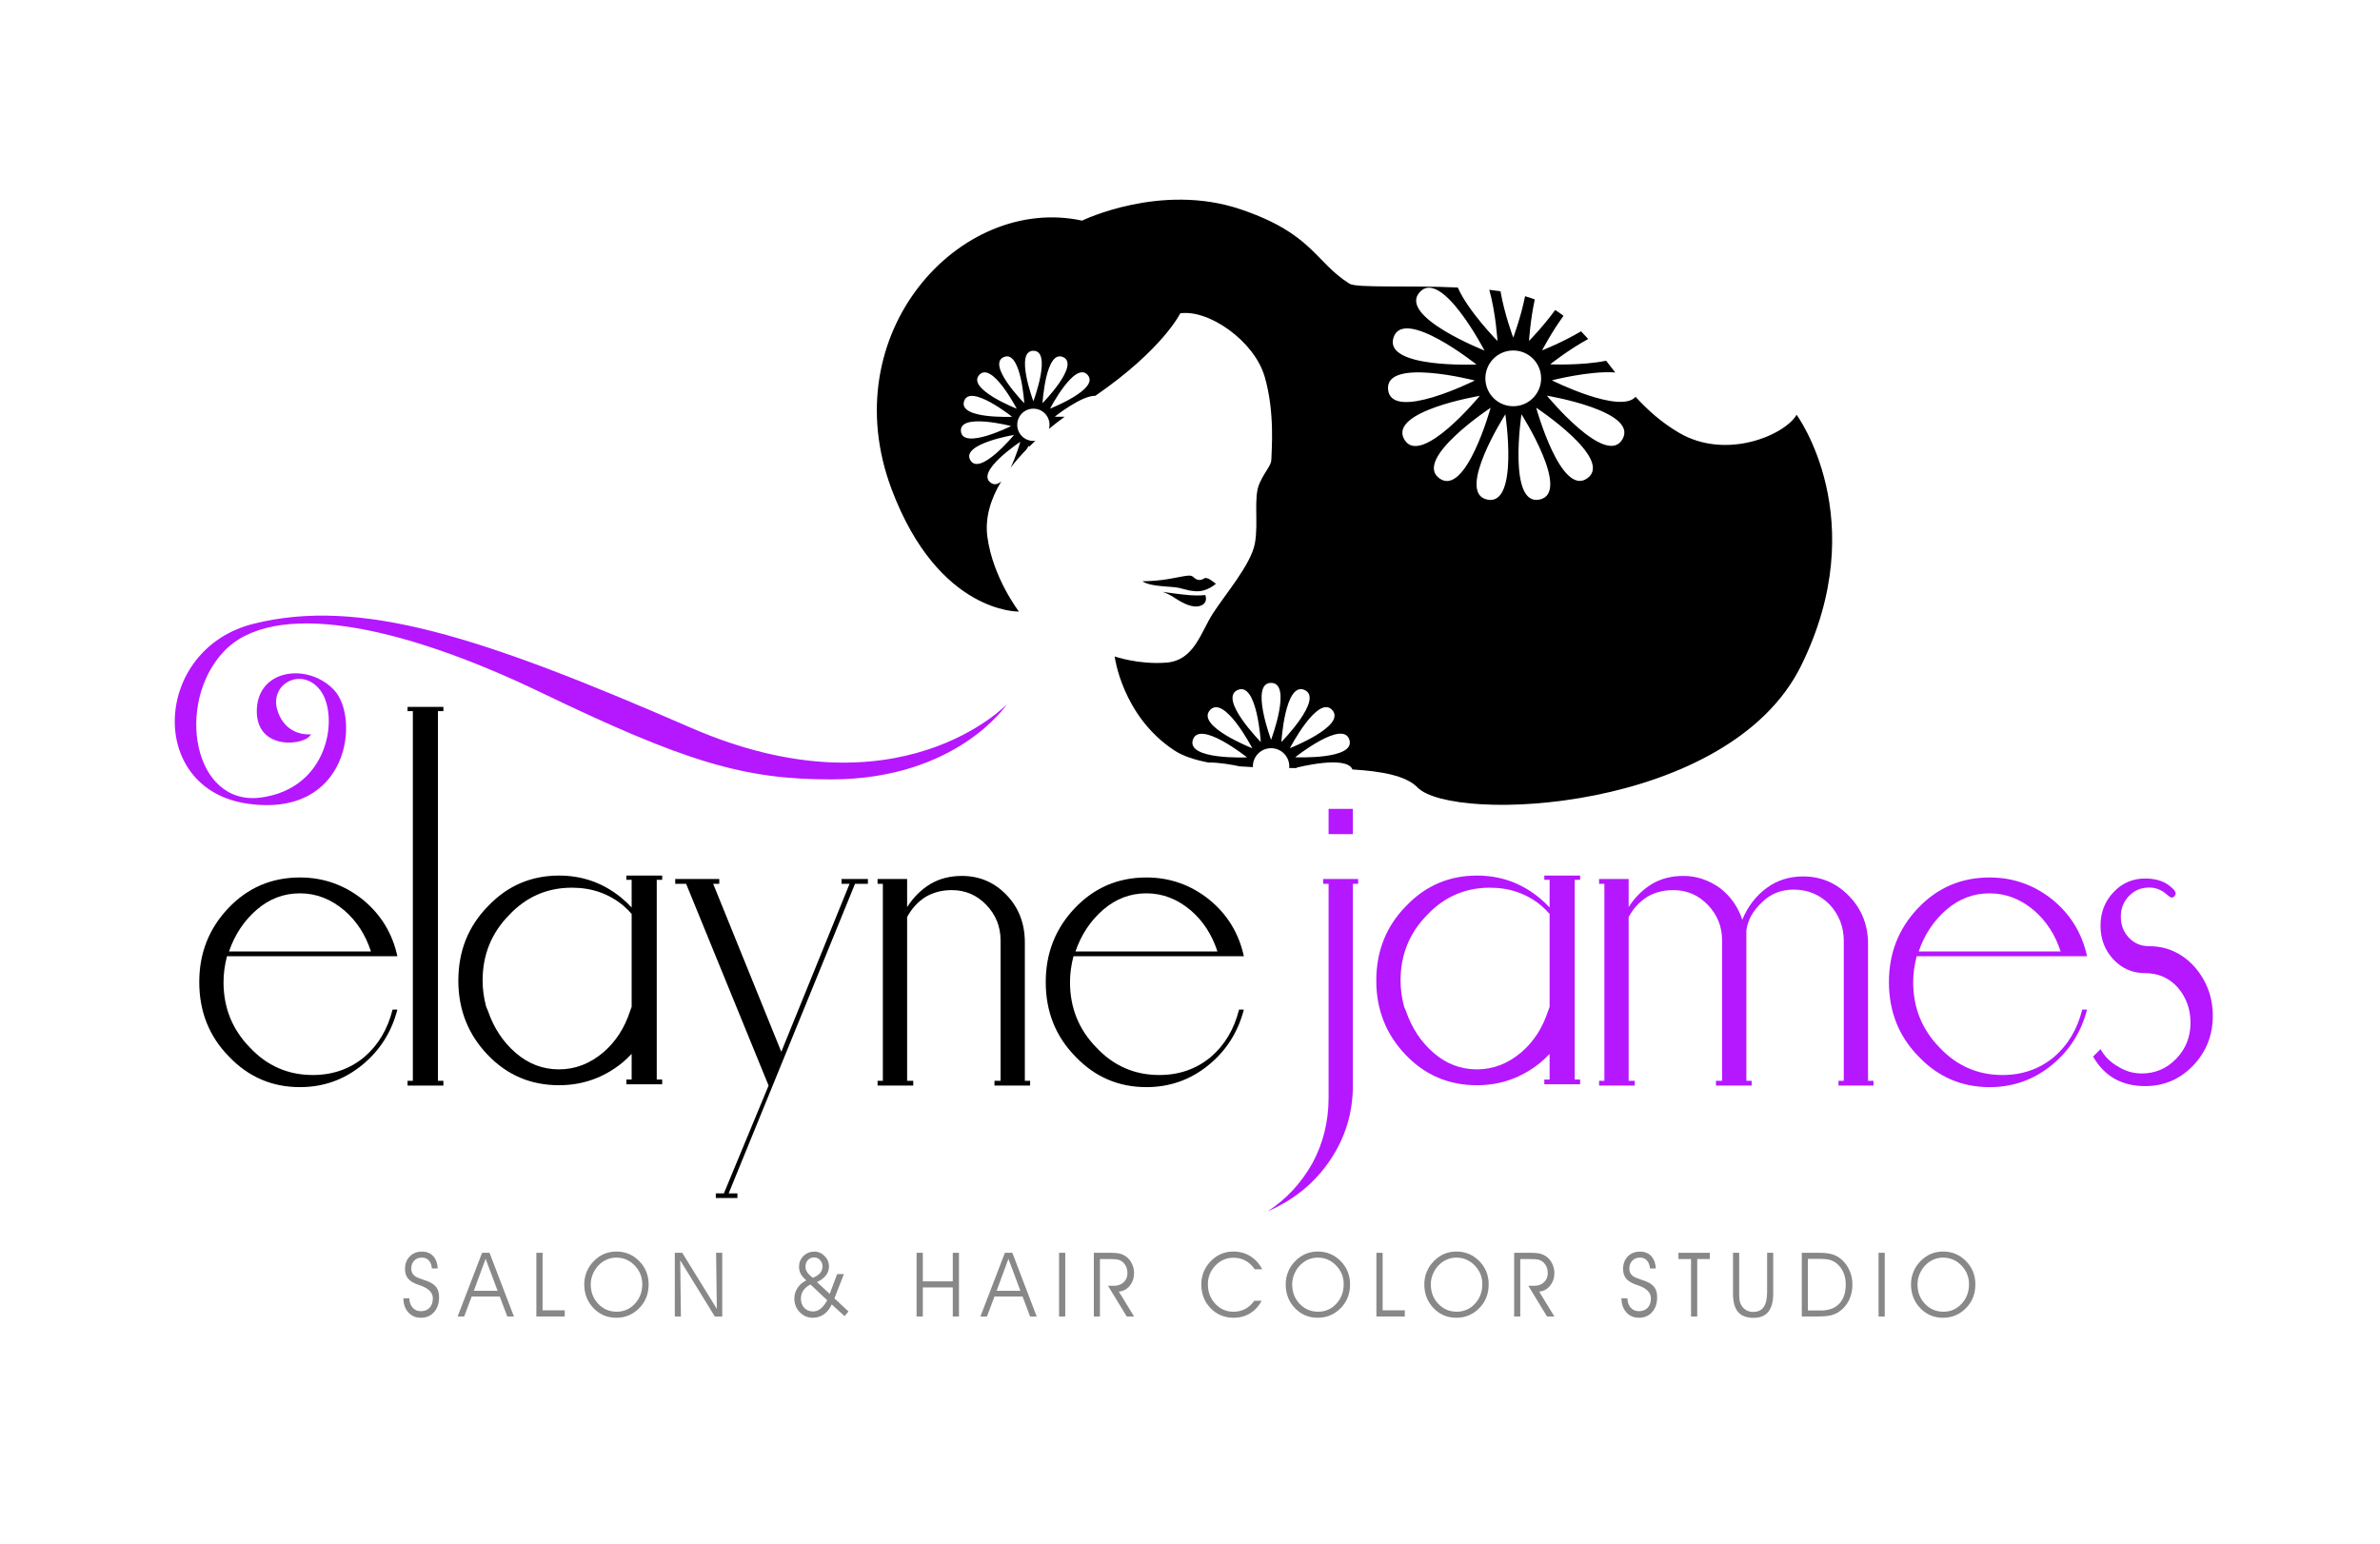
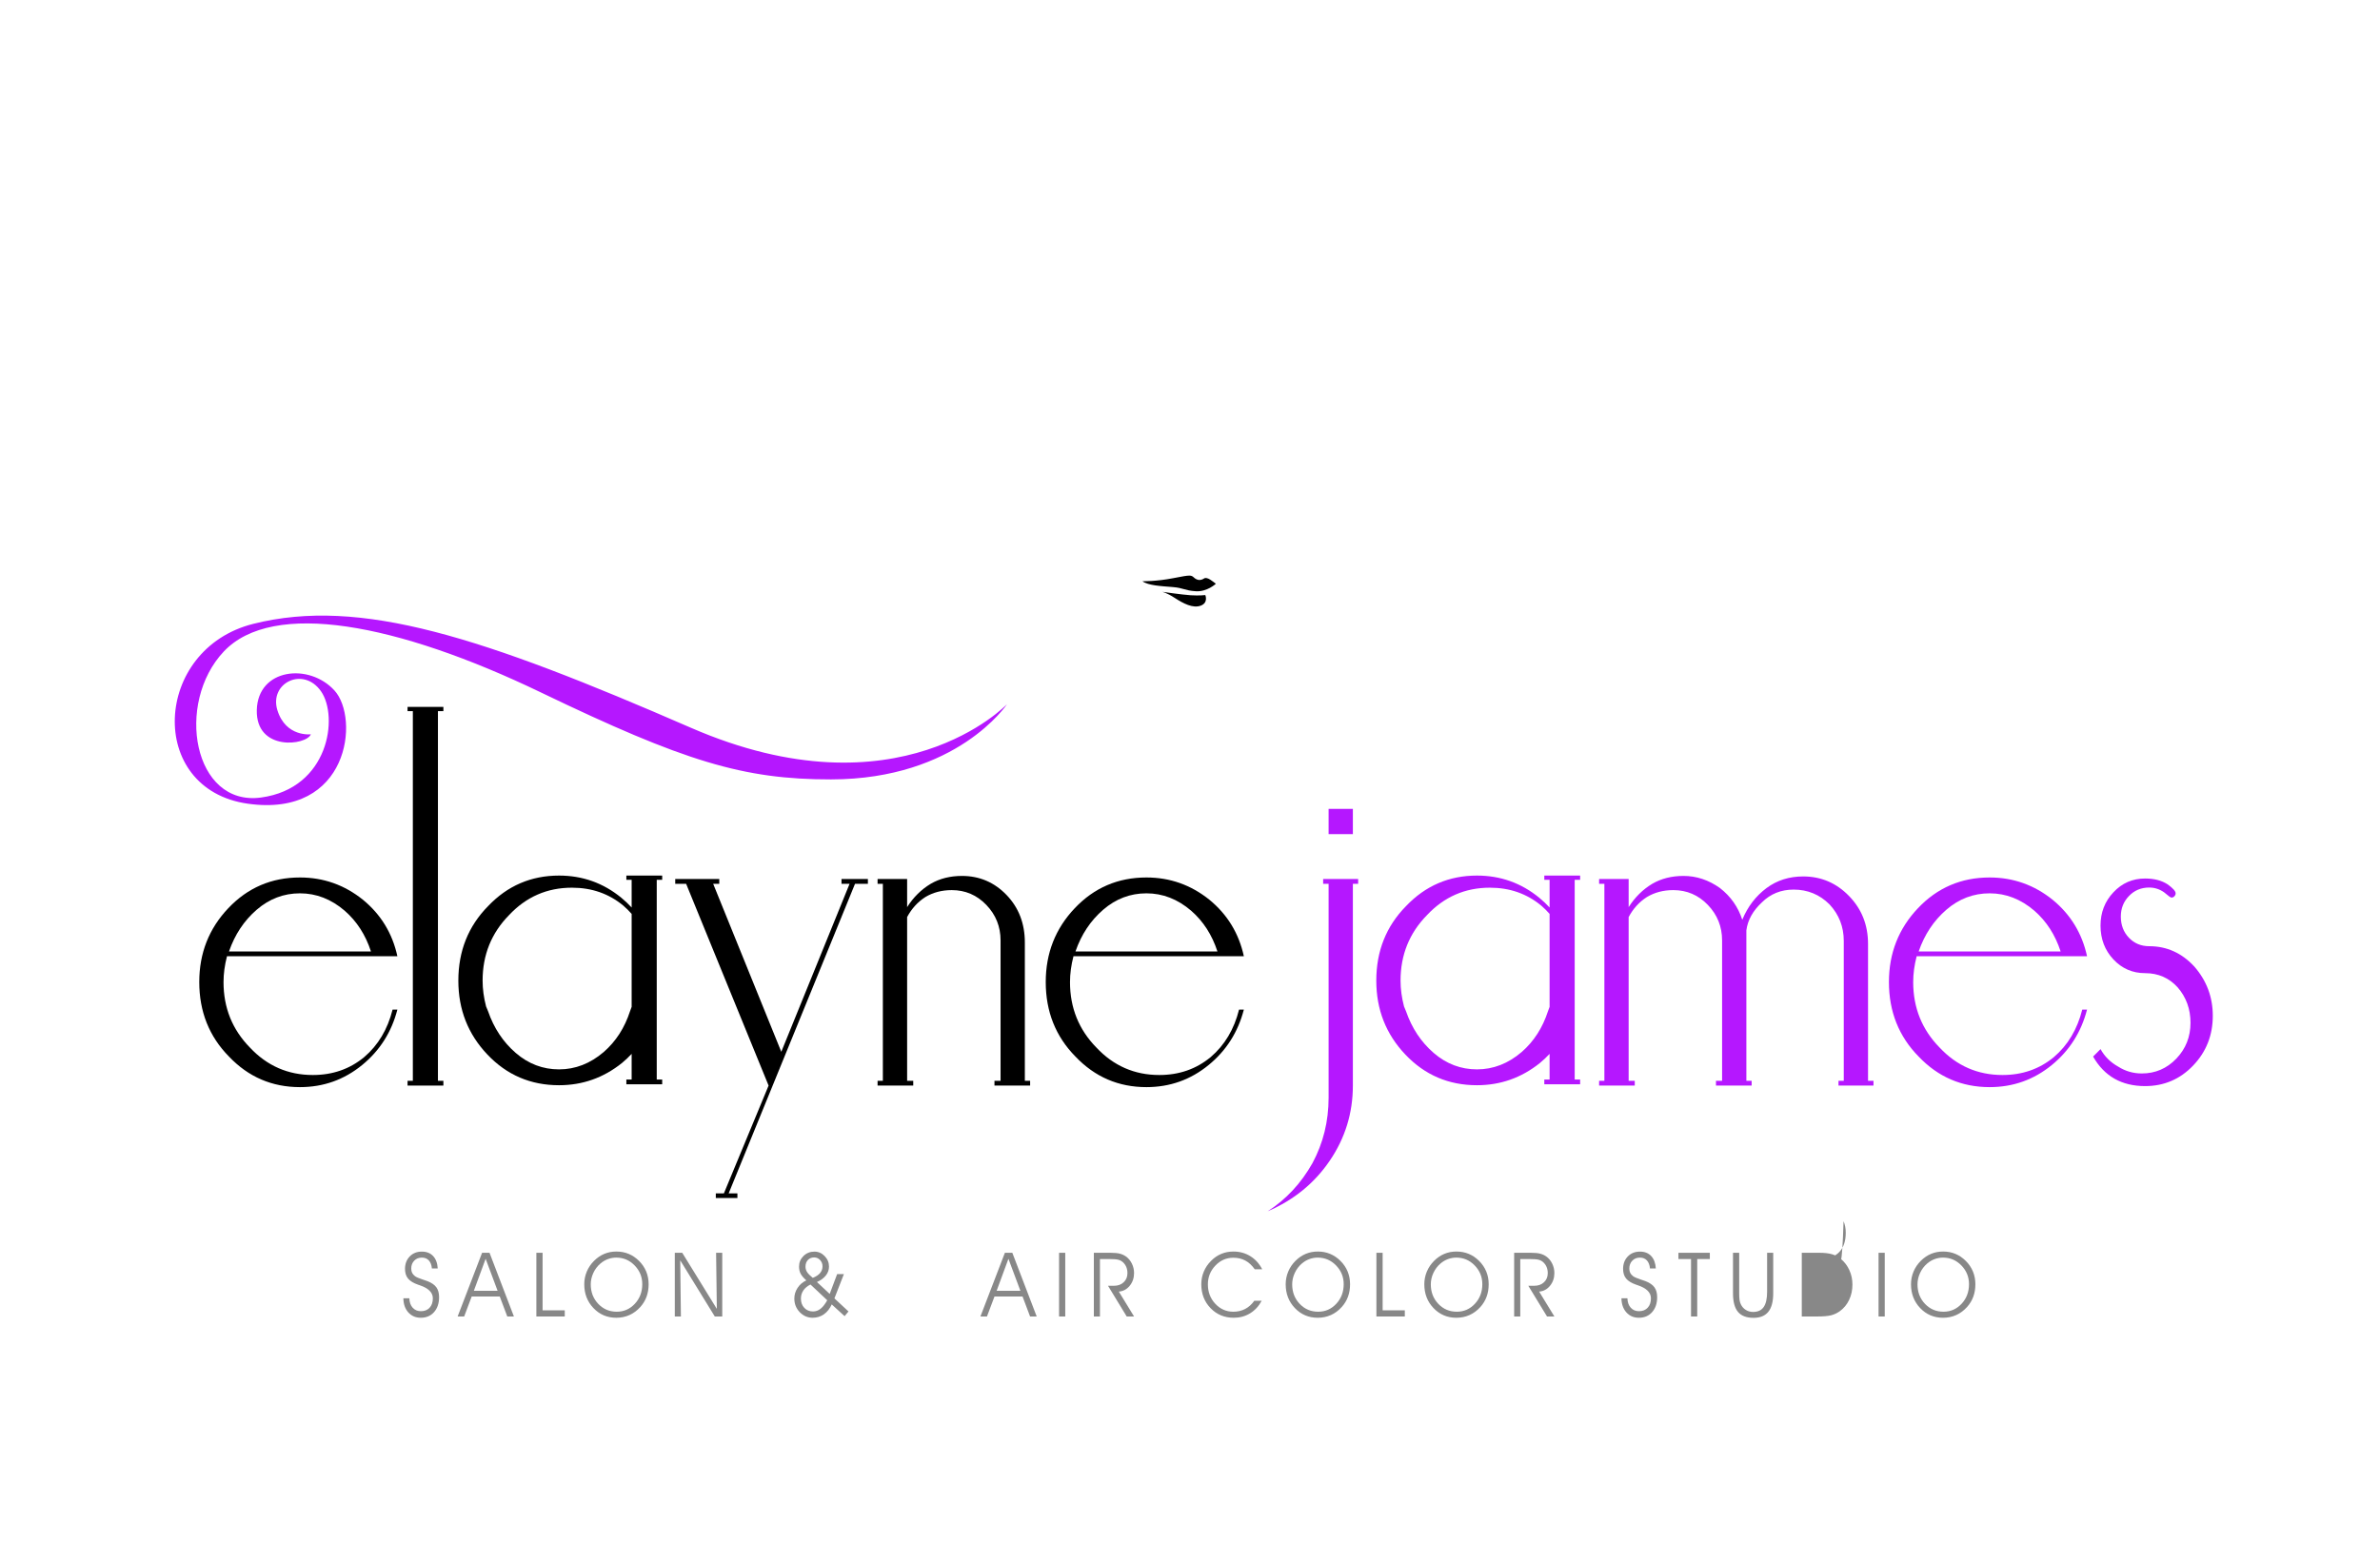
<svg xmlns="http://www.w3.org/2000/svg" viewBox="0 0 816 529.333" height="529.333" width="816" xml:space="preserve" id="svg2" version="1.1">
  <defs id="defs6">
    <clipPath id="clipPath18" clipPathUnits="userSpaceOnUse">
      <path id="path16" d="M 0,397 H 612 V 0 H 0 Z" />
    </clipPath>
  </defs>
  <g transform="matrix(1.333,0,0,-1.333,0,529.333)" id="g10">
    <g id="g12">
      <g clip-path="url(#clipPath18)" id="g14">
        <g transform="translate(103.749,63.14)" id="g20">
          <path id="path22" style="fill:#888888;fill-opacity:1;fill-rule:nonzero;stroke:none" d="M 0,0 H 1.537 C 1.566,-1.013 1.85,-1.819 2.388,-2.419 2.926,-3.02 3.633,-3.32 4.509,-3.32 5.452,-3.32 6.2,-3.021 6.753,-2.425 7.306,-1.829 7.582,-1.021 7.582,0 7.582,1.485 6.447,2.606 4.175,3.364 3.997,3.424 3.863,3.469 3.774,3.5 2.587,3.912 1.731,4.435 1.208,5.069 0.685,5.703 0.423,6.53 0.423,7.55 c 0,1.305 0.403,2.375 1.208,3.207 0.806,0.833 1.847,1.249 3.123,1.249 1.218,0 2.183,-0.379 2.895,-1.136 C 8.362,10.112 8.759,9.047 8.84,7.674 H 7.337 C 7.255,8.567 6.992,9.255 6.547,9.739 6.102,10.223 5.504,10.465 4.754,10.465 3.953,10.465 3.297,10.2 2.789,9.671 2.28,9.143 2.026,8.469 2.026,7.652 2.026,7.224 2.103,6.854 2.254,6.543 2.407,6.232 2.65,5.949 2.984,5.694 3.325,5.438 3.979,5.154 4.943,4.838 5.5,4.659 5.923,4.512 6.213,4.4 7.267,3.987 8.026,3.46 8.49,2.819 8.954,2.177 9.186,1.335 9.186,0.292 9.186,-1.298 8.757,-2.579 7.899,-3.55 7.042,-4.522 5.905,-5.007 4.487,-5.007 3.166,-5.007 2.093,-4.548 1.269,-3.629 0.445,-2.71 0.022,-1.5 0,0" />
        </g>
        <g transform="translate(127.983,65.075)" id="g24">
          <path id="path26" style="fill:#888888;fill-opacity:1;fill-rule:nonzero;stroke:none" d="M 0,0 -3.073,8.226 -6.102,0 Z m -8.596,-6.617 h -1.681 l 6.291,16.384 h 1.915 L 4.198,-6.617 H 2.494 l -1.937,5.143 h -7.215 z" />
        </g>
        <g transform="translate(145.259,58.459)" id="g28">
          <path id="path30" style="fill:#888888;fill-opacity:1;fill-rule:nonzero;stroke:none" d="m 0,0 h -7.304 v 16.384 h 1.603 V 1.586 l 5.701,0 z" />
        </g>
        <g transform="translate(151.946,66.729)" id="g32">
          <path id="path34" style="fill:#888888;fill-opacity:1;fill-rule:nonzero;stroke:none" d="m 0,0 c 0,-1.996 0.642,-3.668 1.926,-5.019 1.284,-1.35 2.869,-2.025 4.755,-2.025 1.84,0 3.396,0.683 4.665,2.048 1.269,1.365 1.904,3.046 1.904,5.041 0,1.86 -0.653,3.464 -1.96,4.81 C 9.984,6.202 8.41,6.875 6.569,6.875 5.819,6.875 5.098,6.746 4.404,6.487 3.709,6.229 3.069,5.848 2.483,5.345 1.711,4.685 1.104,3.878 0.663,2.926 0.221,1.973 0,0.998 0,0 m -1.67,0.022 c 0,1.141 0.217,2.228 0.651,3.264 0.435,1.035 1.064,1.962 1.888,2.779 0.794,0.788 1.668,1.38 2.622,1.778 0.953,0.398 1.987,0.596 3.101,0.596 1.136,0 2.187,-0.2 3.156,-0.602 0.969,-0.401 1.854,-0.999 2.656,-1.794 0.824,-0.818 1.443,-1.733 1.859,-2.746 0.416,-1.013 0.624,-2.104 0.624,-3.275 0,-1.162 -0.179,-2.23 -0.535,-3.201 -0.356,-0.971 -0.891,-1.855 -1.603,-2.65 -0.824,-0.915 -1.756,-1.605 -2.795,-2.07 -1.039,-0.465 -2.167,-0.698 -3.385,-0.698 -2.331,0 -4.286,0.827 -5.867,2.481 -1.581,1.655 -2.372,3.7 -2.372,6.138" />
        </g>
        <g transform="translate(184.375,60.416)" id="g36">
          <path id="path38" style="fill:#888888;fill-opacity:1;fill-rule:nonzero;stroke:none" d="M 0,0 -0.189,14.426 H 1.392 V -1.958 H -0.523 L -9.419,12.49 -9.242,-1.958 h -1.57 v 16.384 h 1.916 z" />
        </g>
        <g transform="translate(209.051,68.394)" id="g40">
          <path id="path42" style="fill:#888888;fill-opacity:1;fill-rule:nonzero;stroke:none" d="m 0,0 c 0.838,0.33 1.466,0.743 1.881,1.238 0.416,0.495 0.624,1.073 0.624,1.733 0,0.637 -0.21,1.177 -0.629,1.62 -0.419,0.443 -0.922,0.664 -1.509,0.664 -0.66,0 -1.199,-0.218 -1.614,-0.652 -0.416,-0.436 -0.624,-1.01 -0.624,-1.722 0,-0.503 0.136,-0.966 0.407,-1.39 C -1.193,1.067 -0.706,0.57 0,0 M 3.719,-5.761 -0.59,-1.71 c -0.802,-0.398 -1.412,-0.906 -1.832,-1.525 -0.419,-0.619 -0.629,-1.315 -0.629,-2.087 0,-0.983 0.291,-1.782 0.874,-2.397 0.583,-0.615 1.331,-0.923 2.243,-0.923 0.705,0 1.353,0.232 1.943,0.698 0.591,0.465 1.16,1.193 1.71,2.183 m 1.157,-1.07 c -0.497,-1.102 -1.168,-1.95 -2.015,-2.543 -0.846,-0.592 -1.807,-0.888 -2.883,-0.888 -1.299,0 -2.411,0.48 -3.335,1.44 -0.924,0.96 -1.386,2.127 -1.386,3.5 0,0.982 0.278,1.897 0.835,2.745 0.556,0.848 1.306,1.489 2.249,1.924 -0.72,0.646 -1.212,1.227 -1.475,1.744 -0.264,0.518 -0.396,1.122 -0.396,1.812 0,1.065 0.381,1.973 1.141,2.723 0.761,0.75 1.702,1.125 2.823,1.125 1.009,0 1.885,-0.384 2.628,-1.153 C 3.804,4.829 4.175,3.931 4.175,2.903 4.175,2.07 3.908,1.311 3.374,0.625 2.839,-0.062 2.071,-0.626 1.069,-1.069 L 4.353,-4.13 6.269,0.968 H 8.005 L 5.567,-5.277 9.186,-8.642 8.184,-9.846 Z" />
        </g>
        <g transform="translate(237.356,58.459)" id="g44">
-           <path id="path46" style="fill:#888888;fill-opacity:1;fill-rule:nonzero;stroke:none" d="M 0,0 H -1.604 V 16.384 H 0 V 9.036 h 7.705 v 7.348 H 9.297 V 0 H 7.705 V 7.472 H 0 Z" />
-         </g>
+           </g>
        <g transform="translate(262.449,65.075)" id="g48">
          <path id="path50" style="fill:#888888;fill-opacity:1;fill-rule:nonzero;stroke:none" d="M 0,0 -3.073,8.226 -6.102,0 Z m -8.596,-6.617 h -1.681 l 6.291,16.384 h 1.915 L 4.198,-6.617 H 2.494 l -1.937,5.143 h -7.215 z" />
        </g>
        <path id="path52" style="fill:#888888;fill-opacity:1;fill-rule:nonzero;stroke:none" d="m 273.991,58.458 h -1.592 v 16.384 h 1.592 z" />
        <g transform="translate(282.916,73.233)" id="g54">
          <path id="path56" style="fill:#888888;fill-opacity:1;fill-rule:nonzero;stroke:none" d="M 0,0 V -14.774 H -1.57 V 1.609 H 2.783 C 3.741,1.609 4.511,1.536 5.094,1.39 5.676,1.244 6.205,1.001 6.68,0.664 7.326,0.207 7.836,-0.405 8.211,-1.17 8.586,-1.935 8.773,-2.746 8.773,-3.601 8.773,-4.869 8.4,-5.96 7.654,-6.875 6.909,-7.791 5.975,-8.289 4.854,-8.372 l 3.919,-6.402 H 6.881 l -4.81,7.899 h 1.536 c 1.025,0 1.858,0.304 2.5,0.911 0.642,0.608 0.963,1.388 0.963,2.341 0,0.578 -0.098,1.102 -0.295,1.575 C 6.578,-1.575 6.287,-1.163 5.901,-0.81 5.582,-0.518 5.198,-0.309 4.749,-0.186 4.299,-0.062 3.5,0 2.349,0 Z" />
        </g>
        <g transform="translate(322.733,70.6)" id="g58">
          <path id="path60" style="fill:#888888;fill-opacity:1;fill-rule:nonzero;stroke:none" d="m 0,0 c -0.728,1.02 -1.54,1.771 -2.438,2.25 -0.898,0.48 -1.922,0.721 -3.073,0.721 -1.803,0 -3.346,-0.676 -4.627,-2.026 -1.28,-1.35 -1.92,-2.956 -1.92,-4.816 0,-1.981 0.636,-3.65 1.91,-5.007 1.272,-1.358 2.818,-2.037 4.637,-2.037 1.12,0 2.134,0.236 3.039,0.709 0.906,0.473 1.693,1.178 2.361,2.115 h 1.892 c -0.742,-1.395 -1.736,-2.473 -2.983,-3.235 -1.247,-0.761 -2.647,-1.142 -4.197,-1.142 -2.383,0 -4.372,0.822 -5.963,2.465 -1.592,1.642 -2.389,3.694 -2.389,6.154 0,1.148 0.216,2.236 0.647,3.264 0.43,1.027 1.061,1.954 1.892,2.779 0.772,0.78 1.639,1.371 2.6,1.772 0.962,0.402 2.003,0.602 3.123,0.602 1.611,0 3.06,-0.397 4.348,-1.193 C 0.146,2.581 1.165,1.455 1.915,0 Z" />
        </g>
        <g transform="translate(332.36,66.729)" id="g62">
          <path id="path64" style="fill:#888888;fill-opacity:1;fill-rule:nonzero;stroke:none" d="m 0,0 c 0,-1.996 0.642,-3.668 1.926,-5.019 1.284,-1.35 2.869,-2.025 4.755,-2.025 1.84,0 3.395,0.683 4.665,2.048 1.269,1.365 1.903,3.046 1.903,5.041 0,1.86 -0.653,3.464 -1.959,4.81 C 9.983,6.202 8.41,6.875 6.569,6.875 5.819,6.875 5.098,6.746 4.403,6.487 3.709,6.229 3.069,5.848 2.482,5.345 1.711,4.685 1.104,3.878 0.662,2.926 0.221,1.973 0,0.998 0,0 m -1.671,0.022 c 0,1.141 0.218,2.228 0.651,3.264 0.435,1.035 1.064,1.962 1.888,2.779 0.794,0.788 1.668,1.38 2.622,1.778 0.954,0.398 1.988,0.596 3.101,0.596 1.136,0 2.188,-0.2 3.157,-0.602 0.969,-0.401 1.854,-0.999 2.655,-1.794 0.825,-0.818 1.444,-1.733 1.86,-2.746 0.416,-1.013 0.623,-2.104 0.623,-3.275 0,-1.162 -0.178,-2.23 -0.534,-3.201 -0.357,-0.971 -0.891,-1.855 -1.604,-2.65 -0.823,-0.915 -1.755,-1.605 -2.794,-2.07 -1.04,-0.465 -2.168,-0.698 -3.385,-0.698 -2.331,0 -4.287,0.827 -5.868,2.481 -1.581,1.655 -2.372,3.7 -2.372,6.138" />
        </g>
        <g transform="translate(361.327,58.459)" id="g66">
          <path id="path68" style="fill:#888888;fill-opacity:1;fill-rule:nonzero;stroke:none" d="m 0,0 h -7.305 v 16.384 h 1.604 V 1.586 l 5.701,0 z" />
        </g>
        <g transform="translate(368.015,66.729)" id="g70">
          <path id="path72" style="fill:#888888;fill-opacity:1;fill-rule:nonzero;stroke:none" d="m 0,0 c 0,-1.996 0.642,-3.668 1.926,-5.019 1.284,-1.35 2.869,-2.025 4.755,-2.025 1.84,0 3.395,0.683 4.665,2.048 1.269,1.365 1.903,3.046 1.903,5.041 0,1.86 -0.653,3.464 -1.959,4.81 C 9.983,6.202 8.41,6.875 6.569,6.875 5.819,6.875 5.098,6.746 4.403,6.487 3.709,6.229 3.069,5.848 2.482,5.345 1.711,4.685 1.104,3.878 0.662,2.926 0.221,1.973 0,0.998 0,0 m -1.671,0.022 c 0,1.141 0.218,2.228 0.651,3.264 0.435,1.035 1.064,1.962 1.888,2.779 0.794,0.788 1.668,1.38 2.622,1.778 0.954,0.398 1.988,0.596 3.101,0.596 1.136,0 2.188,-0.2 3.157,-0.602 0.969,-0.401 1.854,-0.999 2.655,-1.794 0.825,-0.818 1.444,-1.733 1.86,-2.746 0.416,-1.013 0.623,-2.104 0.623,-3.275 0,-1.162 -0.178,-2.23 -0.534,-3.201 -0.357,-0.971 -0.891,-1.855 -1.604,-2.65 -0.823,-0.915 -1.755,-1.605 -2.794,-2.07 -1.04,-0.465 -2.168,-0.698 -3.385,-0.698 -2.331,0 -4.287,0.827 -5.868,2.481 -1.581,1.655 -2.372,3.7 -2.372,6.138" />
        </g>
        <g transform="translate(391.024,73.233)" id="g74">
          <path id="path76" style="fill:#888888;fill-opacity:1;fill-rule:nonzero;stroke:none" d="M 0,0 V -14.774 H -1.57 V 1.609 H 2.783 C 3.741,1.609 4.511,1.536 5.094,1.39 5.677,1.244 6.205,1.001 6.681,0.664 7.326,0.207 7.836,-0.405 8.211,-1.17 8.586,-1.935 8.773,-2.746 8.773,-3.601 8.773,-4.869 8.4,-5.96 7.654,-6.875 6.908,-7.791 5.975,-8.289 4.854,-8.372 l 3.919,-6.402 H 6.881 L 2.07,-6.875 h 1.537 c 1.025,0 1.858,0.304 2.499,0.911 0.643,0.608 0.964,1.388 0.964,2.341 0,0.578 -0.098,1.102 -0.295,1.575 C 6.578,-1.575 6.287,-1.163 5.901,-0.81 5.582,-0.518 5.197,-0.309 4.748,-0.186 4.299,-0.062 3.5,0 2.349,0 Z" />
        </g>
        <g transform="translate(417.047,63.14)" id="g78">
          <path id="path80" style="fill:#888888;fill-opacity:1;fill-rule:nonzero;stroke:none" d="M 0,0 H 1.536 C 1.566,-1.013 1.85,-1.819 2.388,-2.419 2.926,-3.02 3.633,-3.32 4.509,-3.32 5.452,-3.32 6.2,-3.021 6.753,-2.425 7.306,-1.829 7.582,-1.021 7.582,0 7.582,1.485 6.446,2.606 4.175,3.364 3.997,3.424 3.863,3.469 3.774,3.5 2.587,3.912 1.731,4.435 1.208,5.069 0.685,5.703 0.423,6.53 0.423,7.55 c 0,1.305 0.402,2.375 1.208,3.207 0.806,0.833 1.847,1.249 3.123,1.249 1.218,0 2.183,-0.379 2.895,-1.136 0.712,-0.758 1.11,-1.823 1.192,-3.196 H 7.337 C 7.256,8.567 6.992,9.255 6.547,9.739 6.102,10.223 5.504,10.465 4.754,10.465 3.952,10.465 3.297,10.2 2.789,9.671 2.28,9.143 2.026,8.469 2.026,7.652 2.026,7.224 2.103,6.854 2.255,6.543 2.406,6.232 2.649,5.949 2.983,5.694 3.325,5.438 3.979,5.154 4.943,4.838 5.5,4.659 5.923,4.512 6.213,4.4 7.267,3.987 8.025,3.46 8.489,2.819 8.953,2.177 9.186,1.335 9.186,0.292 9.186,-1.298 8.757,-2.579 7.899,-3.55 7.042,-4.522 5.904,-5.007 4.487,-5.007 3.166,-5.007 2.093,-4.548 1.27,-3.629 0.445,-2.71 0.022,-1.5 0,0" />
        </g>
        <g transform="translate(436.538,58.459)" id="g82">
          <path id="path84" style="fill:#888888;fill-opacity:1;fill-rule:nonzero;stroke:none" d="m 0,0 h -1.592 v 14.774 h -3.24 v 1.61 H 3.24 v -1.61 H 0 Z" />
        </g>
        <g transform="translate(445.741,74.842)" id="g86">
          <path id="path88" style="fill:#888888;fill-opacity:1;fill-rule:nonzero;stroke:none" d="m 0,0 h 1.593 v -10.364 c 0,-0.803 0.031,-1.403 0.094,-1.8 0.063,-0.398 0.168,-0.75 0.318,-1.058 0.289,-0.623 0.714,-1.11 1.274,-1.463 0.561,-0.352 1.194,-0.528 1.899,-0.528 1.224,0 2.13,0.421 2.717,1.265 0.585,0.844 0.879,2.152 0.879,3.922 V 0 h 1.57 v -10.42 c 0,-2.123 -0.417,-3.706 -1.252,-4.748 -0.835,-1.043 -2.103,-1.564 -3.803,-1.564 -1.818,0 -3.154,0.509 -4.008,1.53 C 0.427,-14.182 0,-12.588 0,-10.42 Z" />
        </g>
        <g transform="translate(465,73.278)" id="g90">
-           <path id="path92" style="fill:#888888;fill-opacity:1;fill-rule:nonzero;stroke:none" d="m 0,0 v -13.278 h 3.307 c 2.063,0 3.652,0.585 4.765,1.755 1.114,1.17 1.67,2.828 1.67,4.974 0,1.072 -0.189,2.063 -0.567,2.97 C 8.796,-2.671 8.254,-1.91 7.549,-1.294 7.021,-0.829 6.432,-0.497 5.778,-0.298 5.125,-0.1 4.175,0 2.928,0 Z m -1.57,1.564 h 4.609 c 1.27,0 2.337,-0.127 3.201,-0.383 0.865,-0.255 1.628,-0.663 2.288,-1.226 0.928,-0.788 1.649,-1.752 2.16,-2.892 0.513,-1.141 0.769,-2.359 0.769,-3.657 0,-1.448 -0.282,-2.766 -0.847,-3.955 -0.563,-1.19 -1.362,-2.159 -2.393,-2.909 -0.683,-0.488 -1.422,-0.837 -2.216,-1.047 -0.794,-0.21 -2.019,-0.315 -3.674,-0.315 H -1.57 Z" />
+           <path id="path92" style="fill:#888888;fill-opacity:1;fill-rule:nonzero;stroke:none" d="m 0,0 h 3.307 c 2.063,0 3.652,0.585 4.765,1.755 1.114,1.17 1.67,2.828 1.67,4.974 0,1.072 -0.189,2.063 -0.567,2.97 C 8.796,-2.671 8.254,-1.91 7.549,-1.294 7.021,-0.829 6.432,-0.497 5.778,-0.298 5.125,-0.1 4.175,0 2.928,0 Z m -1.57,1.564 h 4.609 c 1.27,0 2.337,-0.127 3.201,-0.383 0.865,-0.255 1.628,-0.663 2.288,-1.226 0.928,-0.788 1.649,-1.752 2.16,-2.892 0.513,-1.141 0.769,-2.359 0.769,-3.657 0,-1.448 -0.282,-2.766 -0.847,-3.955 -0.563,-1.19 -1.362,-2.159 -2.393,-2.909 -0.683,-0.488 -1.422,-0.837 -2.216,-1.047 -0.794,-0.21 -2.019,-0.315 -3.674,-0.315 H -1.57 Z" />
        </g>
        <path id="path94" style="fill:#888888;fill-opacity:1;fill-rule:nonzero;stroke:none" d="m 484.77,58.458 h -1.593 v 16.384 h 1.593 z" />
        <g transform="translate(493.194,66.729)" id="g96">
          <path id="path98" style="fill:#888888;fill-opacity:1;fill-rule:nonzero;stroke:none" d="m 0,0 c 0,-1.996 0.642,-3.668 1.926,-5.019 1.284,-1.35 2.869,-2.025 4.755,-2.025 1.84,0 3.395,0.683 4.665,2.048 1.269,1.365 1.903,3.046 1.903,5.041 0,1.86 -0.653,3.464 -1.959,4.81 C 9.983,6.202 8.41,6.875 6.569,6.875 5.819,6.875 5.098,6.746 4.403,6.487 3.709,6.229 3.069,5.848 2.482,5.345 1.711,4.685 1.104,3.878 0.662,2.926 0.221,1.973 0,0.998 0,0 m -1.671,0.022 c 0,1.141 0.218,2.228 0.651,3.264 0.435,1.035 1.064,1.962 1.888,2.779 0.794,0.788 1.668,1.38 2.622,1.778 0.954,0.398 1.988,0.596 3.101,0.596 1.136,0 2.188,-0.2 3.157,-0.602 0.969,-0.401 1.854,-0.999 2.655,-1.794 0.825,-0.818 1.444,-1.733 1.86,-2.746 0.416,-1.013 0.623,-2.104 0.623,-3.275 0,-1.162 -0.178,-2.23 -0.534,-3.201 -0.357,-0.971 -0.891,-1.855 -1.604,-2.65 -0.823,-0.915 -1.755,-1.605 -2.794,-2.07 -1.04,-0.465 -2.168,-0.698 -3.385,-0.698 -2.331,0 -4.287,0.827 -5.868,2.481 -1.581,1.655 -2.372,3.7 -2.372,6.138" />
        </g>
        <g transform="translate(417.304,284.102)" id="g100">
-           <path id="path102" style="fill:#000000;fill-opacity:1;fill-rule:nonzero;stroke:none" d="M 0,0 C -4.205,-7.284 -19.423,11.214 -19.423,11.214 -19.423,11.214 4.205,7.284 0,0 M -9.008,-10.017 C -15.812,-14.96 -22.19,8.128 -22.19,8.128 c 0,0 19.987,-13.201 13.182,-18.145 m -12.302,-5.487 c -8.227,-1.748 -4.663,21.938 -4.663,21.938 0,0 12.89,-20.189 4.663,-21.938 m -13.948,31.177 c 0,3.96 3.21,7.171 7.171,7.171 3.96,0 7.17,-3.211 7.17,-7.171 0,-3.96 -3.21,-7.171 -7.17,-7.171 -3.961,0 -7.171,3.211 -7.171,7.171 m 0.477,-31.185 c -8.227,1.748 4.663,21.937 4.663,21.937 0,0 3.564,-23.686 -4.663,-21.937 m -12.31,5.471 c -6.804,4.943 13.182,18.144 13.182,18.144 0,0 -6.378,-23.088 -13.182,-18.144 m -9.021,10.005 c -4.205,7.283 19.423,11.214 19.423,11.214 0,0 -15.217,-18.498 -19.423,-11.214 m -4.171,12.809 c -0.879,8.364 22.305,2.344 22.305,2.344 0,0 -21.426,-10.709 -22.305,-2.344 m 1.4,13.398 c 2.599,7.999 21.33,-6.93 21.33,-6.93 0,0 -23.929,-1.069 -21.33,6.93 m 6.728,11.671 c 5.627,6.25 16.667,-15.007 16.667,-15.007 0,0 -22.295,8.756 -16.667,15.007 M -84.17,-81.794 c 0,0 12.234,9.752 13.932,4.527 1.698,-5.224 -13.932,-4.527 -13.932,-4.527 m 9.528,12.144 c 3.676,-4.082 -10.887,-9.802 -10.887,-9.802 0,0 7.211,13.885 10.887,9.802 m -13.08,-8.215 c 0,0 0.939,15.617 5.958,13.383 5.018,-2.235 -5.958,-13.383 -5.958,-13.383 m -2.65,0.557 c 0,0 -5.493,14.649 0,14.649 5.494,0 0,-14.649 0,-14.649 m -8.605,12.815 c 5.018,2.234 5.958,-13.383 5.958,-13.383 0,0 -10.977,11.148 -5.958,13.383 m -7.115,-5.177 c 3.675,4.082 10.886,-9.802 10.886,-9.802 0,0 -14.562,5.719 -10.886,9.802 m -4.395,-7.623 c 1.698,5.225 13.932,-4.527 13.932,-4.527 0,0 -15.629,-0.698 -13.932,4.527 M -147.22,7.886 c 0,0 6.389,12.303 9.646,8.686 3.257,-3.618 -9.646,-8.686 -9.646,-8.686 m -1.944,1.406 c 0,0 0.832,13.838 5.279,11.858 4.447,-1.98 -5.279,-11.858 -5.279,-11.858 m -2.348,0.494 c 0,0 -4.868,12.98 0,12.98 4.868,0 0,-12.98 0,-12.98 m -7.625,11.354 c 4.447,1.98 5.28,-11.858 5.28,-11.858 0,0 -9.727,9.878 -5.28,11.858 m -6.305,-4.586 c 3.257,3.617 9.647,-8.686 9.647,-8.686 0,0 -12.904,5.068 -9.647,8.686 m -2.289,-21.923 c -2.434,4.216 11.241,6.491 11.241,6.491 0,0 -8.807,-10.706 -11.241,-6.491 m -2.414,7.414 c -0.509,4.841 12.909,1.357 12.909,1.357 0,0 -12.401,-6.198 -12.909,-1.357 m 0.81,7.754 c 1.504,4.629 12.345,-4.011 12.345,-4.011 0,0 -13.85,-0.619 -12.345,4.011 M 44.792,6.31 C 41.846,1.156 26.752,-5.471 14.574,1.664 10.039,4.321 6.485,7.524 3.38,10.922 c -3.988,-4.53 -21.53,4.237 -21.53,4.237 0,0 9.689,2.513 16.303,2.03 -0.791,1.009 -1.57,2.015 -2.35,3.013 -6.268,-1.282 -14.395,-0.922 -14.395,-0.922 0,0 4.743,3.78 9.787,6.517 -0.601,0.673 -1.214,1.333 -1.846,1.977 -4.765,-2.841 -10.021,-4.908 -10.021,-4.908 0,0 2.392,4.604 5.516,8.897 -0.688,0.52 -1.397,1.023 -2.139,1.499 -3.113,-4.285 -6.736,-7.967 -6.736,-7.967 0,0 0.326,5.387 1.488,10.681 -0.777,0.3 -1.616,0.572 -2.503,0.821 -1.08,-5.412 -3.041,-10.649 -3.041,-10.649 0,0 -2.283,6.097 -3.28,11.932 -0.94,0.136 -1.898,0.26 -2.881,0.367 1.67,-5.94 2.108,-13.169 2.108,-13.169 0,0 -7.553,7.677 -10.213,13.766 -12.853,0.587 -26.03,-0.187 -27.875,0.981 -8.935,5.656 -9.421,12.857 -28.015,19.139 -20.526,6.934 -40.737,-2.917 -40.737,-2.917 -31.395,6.78 -64.148,-28.937 -48.967,-69.175 12.059,-31.961 32.722,-31.395 32.722,-31.395 0,0 -6.724,8.729 -8.124,19.249 -0.627,4.717 0.735,9.532 3.585,14.257 -0.869,-0.775 -1.801,-1.03 -2.747,-0.342 -3.938,2.861 7.63,10.501 7.63,10.501 0,0 -1.001,-3.618 -2.515,-6.686 1.215,1.595 2.595,3.174 4.111,4.73 0.36,0.612 0.598,0.985 0.598,0.985 0,0 0.017,-0.118 0.045,-0.328 0.533,0.531 1.087,1.058 1.652,1.583 -0.173,-0.022 -0.343,-0.053 -0.522,-0.053 -2.292,0 -4.15,1.858 -4.15,4.15 0,2.292 1.858,4.15 4.15,4.15 2.292,0 4.15,-1.858 4.15,-4.15 0,-0.37 -0.064,-0.722 -0.154,-1.063 1.29,1.061 2.64,2.107 4.043,3.133 -1.491,-0.028 -2.544,0.018 -2.544,0.018 0,0 6.885,5.484 10.442,5.367 17.352,11.941 21.84,21.213 21.84,21.213 7.197,1.09 18.973,-6.979 21.699,-16.248 2.726,-9.268 1.745,-19.3 1.745,-21.153 0,-1.854 -1.418,-2.726 -3.053,-6.325 -1.636,-3.598 -0.218,-10.141 -1.2,-15.484 -0.981,-5.343 -7.633,-13.084 -10.795,-17.991 -3.162,-4.907 -4.798,-12.104 -11.994,-12.649 -7.197,-0.545 -13.274,1.592 -13.274,1.592 0,0 1.912,-15.291 15.291,-24.13 2.26,-1.494 5.296,-2.481 8.804,-3.15 2.804,0.031 6.13,-0.576 8.064,-0.991 1.117,-0.08 2.256,-0.145 3.411,-0.197 -0.002,0.063 -0.019,0.122 -0.019,0.185 0,2.587 2.097,4.684 4.684,4.684 2.587,0 4.684,-2.097 4.684,-4.684 0,-0.141 -0.029,-0.275 -0.042,-0.413 0.684,-0.008 1.367,-0.015 2.051,-0.021 -0.128,0.061 -0.202,0.098 -0.202,0.098 0,0 12.926,3.354 14.432,-0.451 7.532,-0.457 13.776,-1.587 16.728,-4.617 9.078,-9.317 80.035,-6.451 98.67,31.298 C 64.584,-20.508 44.792,6.31 44.792,6.31" />
-         </g>
+           </g>
        <g transform="translate(309.683,248.297)" id="g104">
          <path id="path106" style="fill:#000000;fill-opacity:1;fill-rule:nonzero;stroke:none" d="m 0,0 c -0.844,-0.563 -1.736,-0.516 -2.533,0.188 -0.797,0.703 -0.797,0.797 -5.3,-0.094 -4.504,-0.891 -8.022,-0.798 -8.022,-0.798 1.501,-1.125 4.926,-1.266 7.787,-1.501 2.861,-0.234 3.049,-0.891 5.957,-1.079 2.908,-0.187 5.16,1.924 5.16,1.924 C 2.439,-0.938 0.844,0.563 0,0" />
        </g>
        <g transform="translate(306.259,243.982)" id="g108">
          <path id="path110" style="fill:#000000;fill-opacity:1;fill-rule:nonzero;stroke:none" d="m 0,0 c -2.252,0.141 -7.364,0.891 -7.364,0.891 0,0 1.125,-0.187 3.283,-1.595 2.158,-1.407 4.644,-2.72 6.661,-1.97 2.017,0.751 1.173,2.721 1.173,2.721 C 3.753,0.047 2.252,-0.141 0,0" />
        </g>
        <g transform="translate(95.416,152.347)" id="g112">
          <path id="path114" style="fill:#000000;fill-opacity:1;fill-rule:nonzero;stroke:none" d="m 0,0 c -1.386,4.268 -3.637,7.762 -6.751,10.481 -3.482,2.985 -7.319,4.479 -11.509,4.479 -4.16,0 -7.871,-1.406 -11.124,-4.213 C -32.64,7.938 -35.018,4.356 -36.519,0 Z m 6.795,-14.942 c -1.501,-5.789 -4.515,-10.539 -9.046,-14.249 -4.642,-3.8 -9.978,-5.7 -16.009,-5.7 -7.19,0 -13.276,2.621 -18.259,7.861 -5.095,5.173 -7.643,11.564 -7.643,19.171 0,7.429 2.491,13.763 7.474,19.003 4.982,5.263 11.125,7.894 18.428,7.894 6.031,0 11.424,-1.904 16.18,-5.714 4.642,-3.81 7.6,-8.659 8.875,-14.551 h -43.824 c -0.595,-2.274 -0.892,-4.495 -0.892,-6.659 0,-6.604 2.265,-12.214 6.796,-16.829 4.415,-4.706 9.809,-7.058 16.179,-7.058 5.094,0 9.497,1.535 13.205,4.605 3.595,3.07 6.03,7.146 7.303,12.226 z" />
        </g>
        <g transform="translate(114.042,117.855)" id="g116">
          <path id="path118" style="fill:#000000;fill-opacity:1;fill-rule:nonzero;stroke:none" d="m 0,0 h -9.215 v 1.227 h 1.359 V 96.316 H -9.215 V 97.41 H 0 V 96.316 H -1.402 V 1.227 l 1.402,0 z" />
        </g>
        <g transform="translate(223.229,169.761)" id="g120">
          <path id="path122" style="fill:#000000;fill-opacity:1;fill-rule:nonzero;stroke:none" d="M 0,0 H -3.309 L -35.81,-79.634 h 2.249 v -1.193 h -5.556 v 1.193 h 2.078 L -25.542,-51.906 -46.754,0 h -2.802 v 1.227 h 11.329 V 0 h -1.571 L -22.275,-43.217 -4.709,0 H -6.788 V 1.227 H 0 Z" />
        </g>
        <g transform="translate(264.956,117.855)" id="g124">
          <path id="path126" style="fill:#000000;fill-opacity:1;fill-rule:nonzero;stroke:none" d="m 0,0 h -9.173 v 1.227 h 1.57 v 36.118 c 0,3.538 -1.219,6.579 -3.658,9.122 -2.439,2.542 -5.401,3.813 -8.889,3.813 -2.554,0 -4.822,-0.596 -6.807,-1.79 -1.958,-1.26 -3.516,-2.974 -4.68,-5.141 V 1.227 h 1.572 V 0 h -9.173 v 1.227 h 1.359 v 50.679 h -1.359 v 1.227 h 7.601 v -7.23 c 1.614,2.542 3.637,4.542 6.072,6.003 2.322,1.348 4.997,2.023 8.026,2.023 4.502,0 8.324,-1.632 11.467,-4.893 3.14,-3.262 4.713,-7.334 4.713,-12.222 V 1.227 l 1.359,0 z" />
        </g>
        <g transform="translate(313.135,152.347)" id="g128">
          <path id="path130" style="fill:#000000;fill-opacity:1;fill-rule:nonzero;stroke:none" d="m 0,0 c -1.386,4.268 -3.637,7.762 -6.751,10.481 -3.482,2.985 -7.319,4.479 -11.509,4.479 -4.16,0 -7.871,-1.406 -11.124,-4.213 C -32.64,7.938 -35.018,4.356 -36.519,0 Z m 6.795,-14.942 c -1.501,-5.789 -4.515,-10.539 -9.046,-14.249 -4.642,-3.8 -9.978,-5.7 -16.009,-5.7 -7.19,0 -13.276,2.621 -18.259,7.861 -5.095,5.173 -7.643,11.564 -7.643,19.171 0,7.429 2.491,13.763 7.474,19.003 4.982,5.263 11.125,7.894 18.428,7.894 6.031,0 11.424,-1.904 16.18,-5.714 4.642,-3.81 7.6,-8.659 8.875,-14.551 h -43.824 c -0.595,-2.274 -0.892,-4.495 -0.892,-6.659 0,-6.604 2.265,-12.214 6.796,-16.829 4.415,-4.706 9.809,-7.058 16.179,-7.058 5.094,0 9.497,1.535 13.205,4.605 3.595,3.07 6.03,7.146 7.303,12.226 z" />
        </g>
        <g transform="translate(162.051,136.985)" id="g132">
          <path id="path134" style="fill:#000000;fill-opacity:1;fill-rule:nonzero;stroke:none" d="m 0,0 c -1.386,-4.268 -3.637,-7.762 -6.751,-10.481 -3.482,-2.985 -7.319,-4.479 -11.509,-4.479 -4.16,0 -7.871,1.406 -11.124,4.213 -3.256,2.809 -5.634,6.391 -7.135,10.747 l -0.51,1.227 c -0.595,2.274 -0.892,4.495 -0.892,6.659 0,6.604 2.265,12.214 6.796,16.829 4.415,4.706 9.809,7.058 16.179,7.058 5.094,0 9.497,-1.535 13.205,-4.605 0.776,-0.663 1.487,-1.381 2.155,-2.138 l 0,-23.911 z m 8.269,33.796 v 1.095 h -9.215 v -1.095 h 1.36 v -7.118 c -0.825,0.881 -1.704,1.725 -2.665,2.513 -4.642,3.8 -9.978,5.7 -16.009,5.7 -7.19,0 -13.276,-2.621 -18.259,-7.861 -5.095,-5.173 -7.643,-11.564 -7.643,-19.171 0,-7.429 2.491,-13.763 7.474,-19.003 4.982,-5.263 11.125,-7.894 18.428,-7.894 6.031,0 11.424,1.904 16.18,5.714 0.901,0.74 1.719,1.531 2.494,2.349 v -6.601 h -1.36 v -1.228 h 9.215 v 1.228 H 6.868 v 51.372 z" />
        </g>
        <g transform="translate(398.154,136.985)" id="g136">
          <path id="path138" style="fill:#b517ff;fill-opacity:1;fill-rule:nonzero;stroke:none" d="m 0,0 c -1.386,-4.268 -3.637,-7.762 -6.751,-10.481 -3.482,-2.985 -7.319,-4.479 -11.509,-4.479 -4.16,0 -7.871,1.406 -11.124,4.213 -3.256,2.809 -5.634,6.391 -7.135,10.747 l -0.51,1.227 c -0.595,2.274 -0.892,4.495 -0.892,6.659 0,6.604 2.265,12.214 6.796,16.829 4.415,4.706 9.809,7.058 16.179,7.058 5.094,0 9.497,-1.535 13.205,-4.605 0.776,-0.663 1.487,-1.381 2.155,-2.138 l 0,-23.911 z m 8.269,33.796 v 1.095 h -9.215 v -1.095 h 1.36 v -7.118 c -0.825,0.881 -1.704,1.725 -2.665,2.513 -4.642,3.8 -9.978,5.7 -16.009,5.7 -7.19,0 -13.276,-2.621 -18.259,-7.861 -5.095,-5.173 -7.643,-11.564 -7.643,-19.171 0,-7.429 2.491,-13.763 7.474,-19.003 4.982,-5.263 11.125,-7.894 18.428,-7.894 6.031,0 11.424,1.904 16.18,5.714 0.901,0.74 1.719,1.531 2.494,2.349 v -6.601 h -1.36 v -1.228 h 9.215 v 1.228 H 6.868 v 51.372 z" />
        </g>
        <path id="path140" style="fill:#b517ff;fill-opacity:1;fill-rule:nonzero;stroke:none" d="m 347.968,182.529 h -6.243 v 6.5 h 6.243 z m 1.358,-12.768 h -1.358 v -51.906 c 0,-7.052 -1.978,-13.487 -5.934,-19.303 -3.927,-5.792 -9.253,-10.137 -15.978,-13.034 4.757,3.073 8.592,7.196 11.509,12.371 2.774,5.152 4.16,10.768 4.16,16.848 v 55.024 h -1.401 v 1.227 h 9.002 z" />
        <g transform="translate(481.875,117.855)" id="g142">
          <path id="path144" style="fill:#b517ff;fill-opacity:1;fill-rule:nonzero;stroke:none" d="m 0,0 h -9.002 v 1.227 h 1.357 v 35.986 c 0,3.626 -1.219,6.755 -3.656,9.386 -2.554,2.542 -5.63,3.814 -9.233,3.814 -3.23,0 -5.953,-1.095 -8.166,-3.283 -2.326,-2.169 -3.658,-4.567 -3.998,-7.198 V 1.227 h 1.36 V 0 h -9.173 v 1.227 h 1.57 v 36.118 c 0,3.538 -1.219,6.579 -3.658,9.122 -2.439,2.542 -5.402,3.813 -8.889,3.813 -2.554,0 -4.823,-0.596 -6.807,-1.79 -1.958,-1.26 -3.517,-2.974 -4.681,-5.141 V 1.227 h 1.573 V 0 h -9.173 v 1.227 h 1.359 v 50.679 h -1.359 v 1.227 h 7.6 v -7.23 c 1.615,2.542 3.64,4.542 6.075,6.003 2.322,1.348 4.999,2.023 8.028,2.023 3.34,0 6.469,-1.039 9.388,-3.118 2.774,-2.168 4.684,-4.887 5.733,-8.158 1.386,3.359 3.466,6.08 6.241,8.158 2.688,1.991 5.829,2.986 9.424,2.986 4.613,0 8.548,-1.682 11.804,-5.043 3.253,-3.338 4.881,-7.451 4.881,-12.337 V 1.227 l 1.402,0 z" />
        </g>
        <g transform="translate(530.011,152.347)" id="g146">
          <path id="path148" style="fill:#b517ff;fill-opacity:1;fill-rule:nonzero;stroke:none" d="m 0,0 c -1.386,4.268 -3.637,7.762 -6.751,10.481 -3.482,2.985 -7.319,4.479 -11.509,4.479 -4.16,0 -7.87,-1.406 -11.124,-4.213 C -32.64,7.938 -35.018,4.356 -36.519,0 Z m 6.795,-14.942 c -1.501,-5.789 -4.515,-10.539 -9.046,-14.249 -4.642,-3.8 -9.978,-5.7 -16.009,-5.7 -7.19,0 -13.276,2.621 -18.259,7.861 -5.095,5.173 -7.643,11.564 -7.643,19.171 0,7.429 2.491,13.763 7.474,19.003 4.982,5.263 11.125,7.894 18.428,7.894 6.031,0 11.424,-1.904 16.18,-5.714 4.642,-3.81 7.6,-8.659 8.875,-14.551 h -43.824 c -0.595,-2.274 -0.892,-4.495 -0.892,-6.659 0,-6.604 2.265,-12.214 6.796,-16.829 4.415,-4.706 9.809,-7.058 16.179,-7.058 5.094,0 9.497,1.535 13.205,4.605 3.595,3.07 6.03,7.146 7.303,12.226 z" />
        </g>
        <g transform="translate(569.146,135.798)" id="g150">
          <path id="path152" style="fill:#b517ff;fill-opacity:1;fill-rule:nonzero;stroke:none" d="m 0,0 c 0,-4.997 -1.685,-9.259 -5.052,-12.785 -3.371,-3.528 -7.49,-5.29 -12.358,-5.29 -6.03,0 -10.488,2.531 -13.376,7.594 l 1.91,1.924 c 1.047,-1.902 2.561,-3.406 4.544,-4.51 1.841,-1.174 3.864,-1.758 6.072,-1.758 3.482,0 6.441,1.271 8.876,3.813 2.433,2.543 3.651,5.616 3.651,9.221 0,3.538 -1.105,6.577 -3.311,9.121 -2.209,2.432 -4.997,3.647 -8.366,3.647 -3.227,0 -5.946,1.177 -8.153,3.534 -2.209,2.355 -3.313,5.256 -3.313,8.705 0,3.361 1.104,6.214 3.313,8.557 2.207,2.367 4.926,3.55 8.153,3.55 2.32,0 4.247,-0.499 5.775,-1.494 1.386,-0.995 2.08,-1.768 2.08,-2.32 0,-0.355 -0.184,-0.675 -0.552,-0.963 -0.226,-0.088 -0.397,-0.132 -0.51,-0.132 -0.226,0 -0.863,0.453 -1.909,1.359 -1.162,0.817 -2.436,1.228 -3.822,1.228 -2.096,0 -3.837,-0.731 -5.223,-2.19 -1.388,-1.436 -2.082,-3.194 -2.082,-5.273 0,-2.19 0.694,-4.007 2.082,-5.455 1.386,-1.45 3.127,-2.172 5.223,-2.172 4.529,0 8.408,-1.759 11.635,-5.275 C -1.57,9.01 0,4.797 0,0" />
        </g>
        <g transform="translate(259.011,215.962)" id="g154">
          <path id="path156" style="fill:#b517ff;fill-opacity:1;fill-rule:nonzero;stroke:none" d="m 0,0 c 0,0 -27.832,-29.338 -81.349,-6.047 -53.518,23.292 -84.912,33.641 -112.513,26.713 -25.808,-6.478 -27.525,-42.568 -1.423,-46.263 26.102,-3.695 28.822,21.983 22.298,29.126 -6.523,7.142 -19.707,5.704 -19.97,-5.027 -0.264,-10.731 12.775,-9.127 13.906,-6.244 0,0 -6.442,-0.807 -8.613,6.195 -2.171,7.002 6.695,11.383 11.234,4.843 4.54,-6.541 2.042,-24.908 -15.412,-27.302 -17.455,-2.394 -22.182,24.255 -9.592,37.573 12.591,13.318 44.58,7.245 81.534,-10.539 36.955,-17.784 52.063,-22.397 74.652,-22.378 C -12.772,-19.323 0,0 0,0" />
        </g>
      </g>
    </g>
  </g>
</svg>